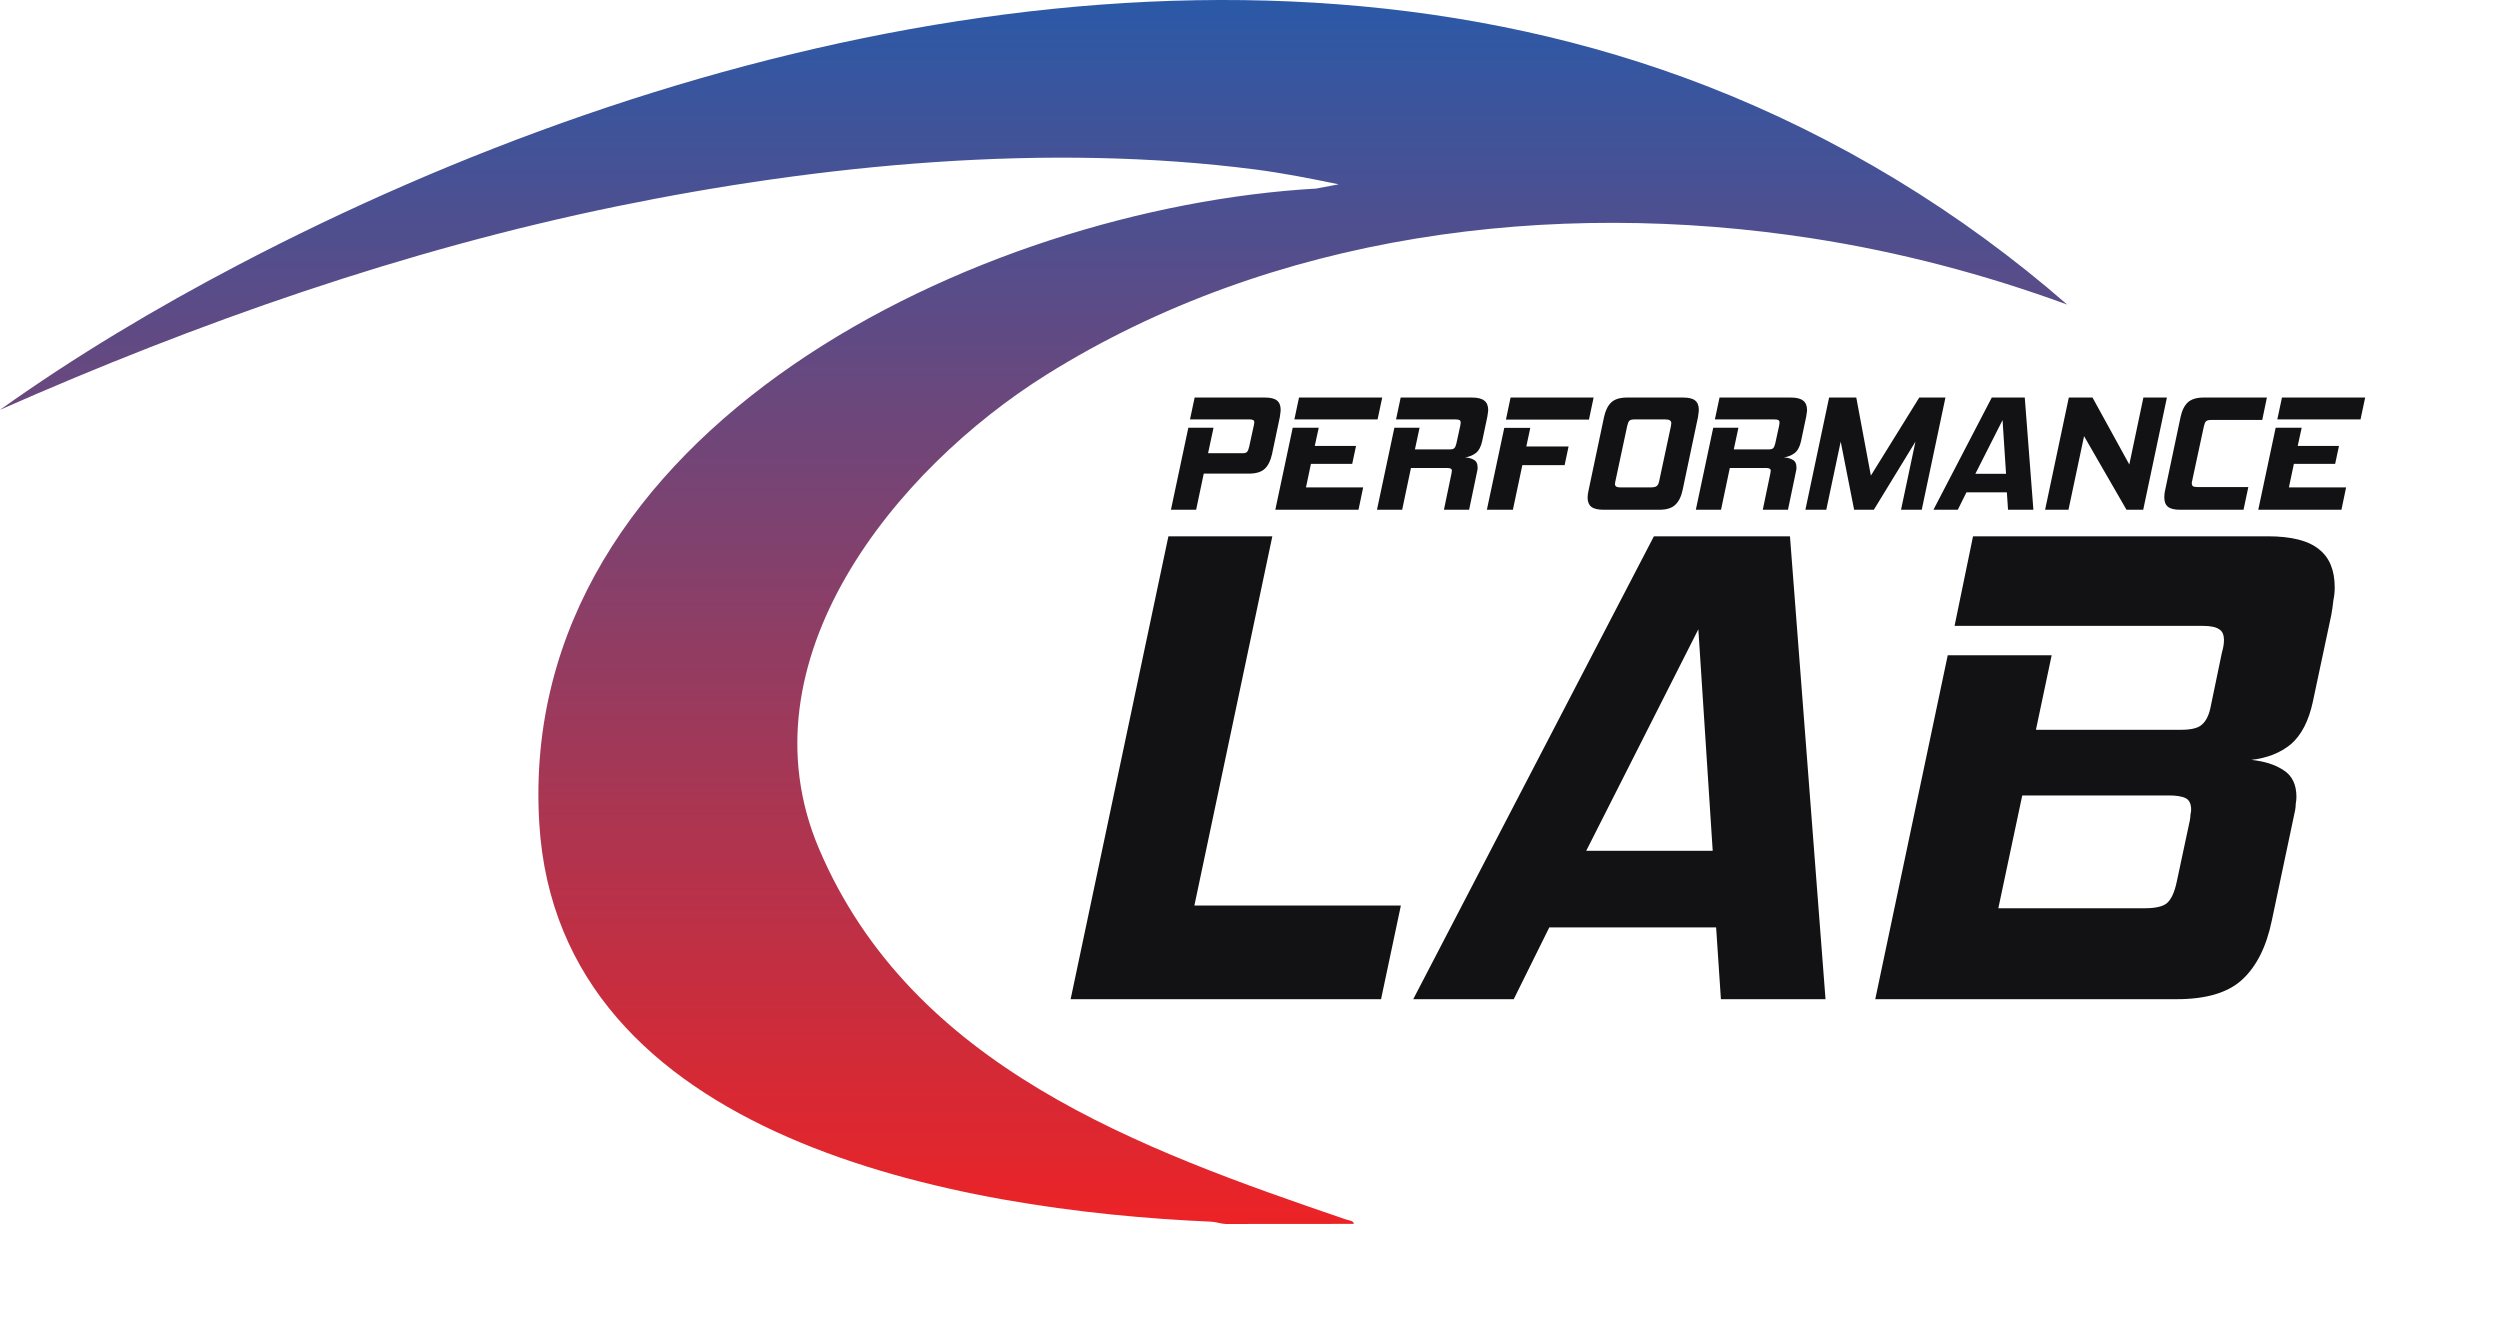
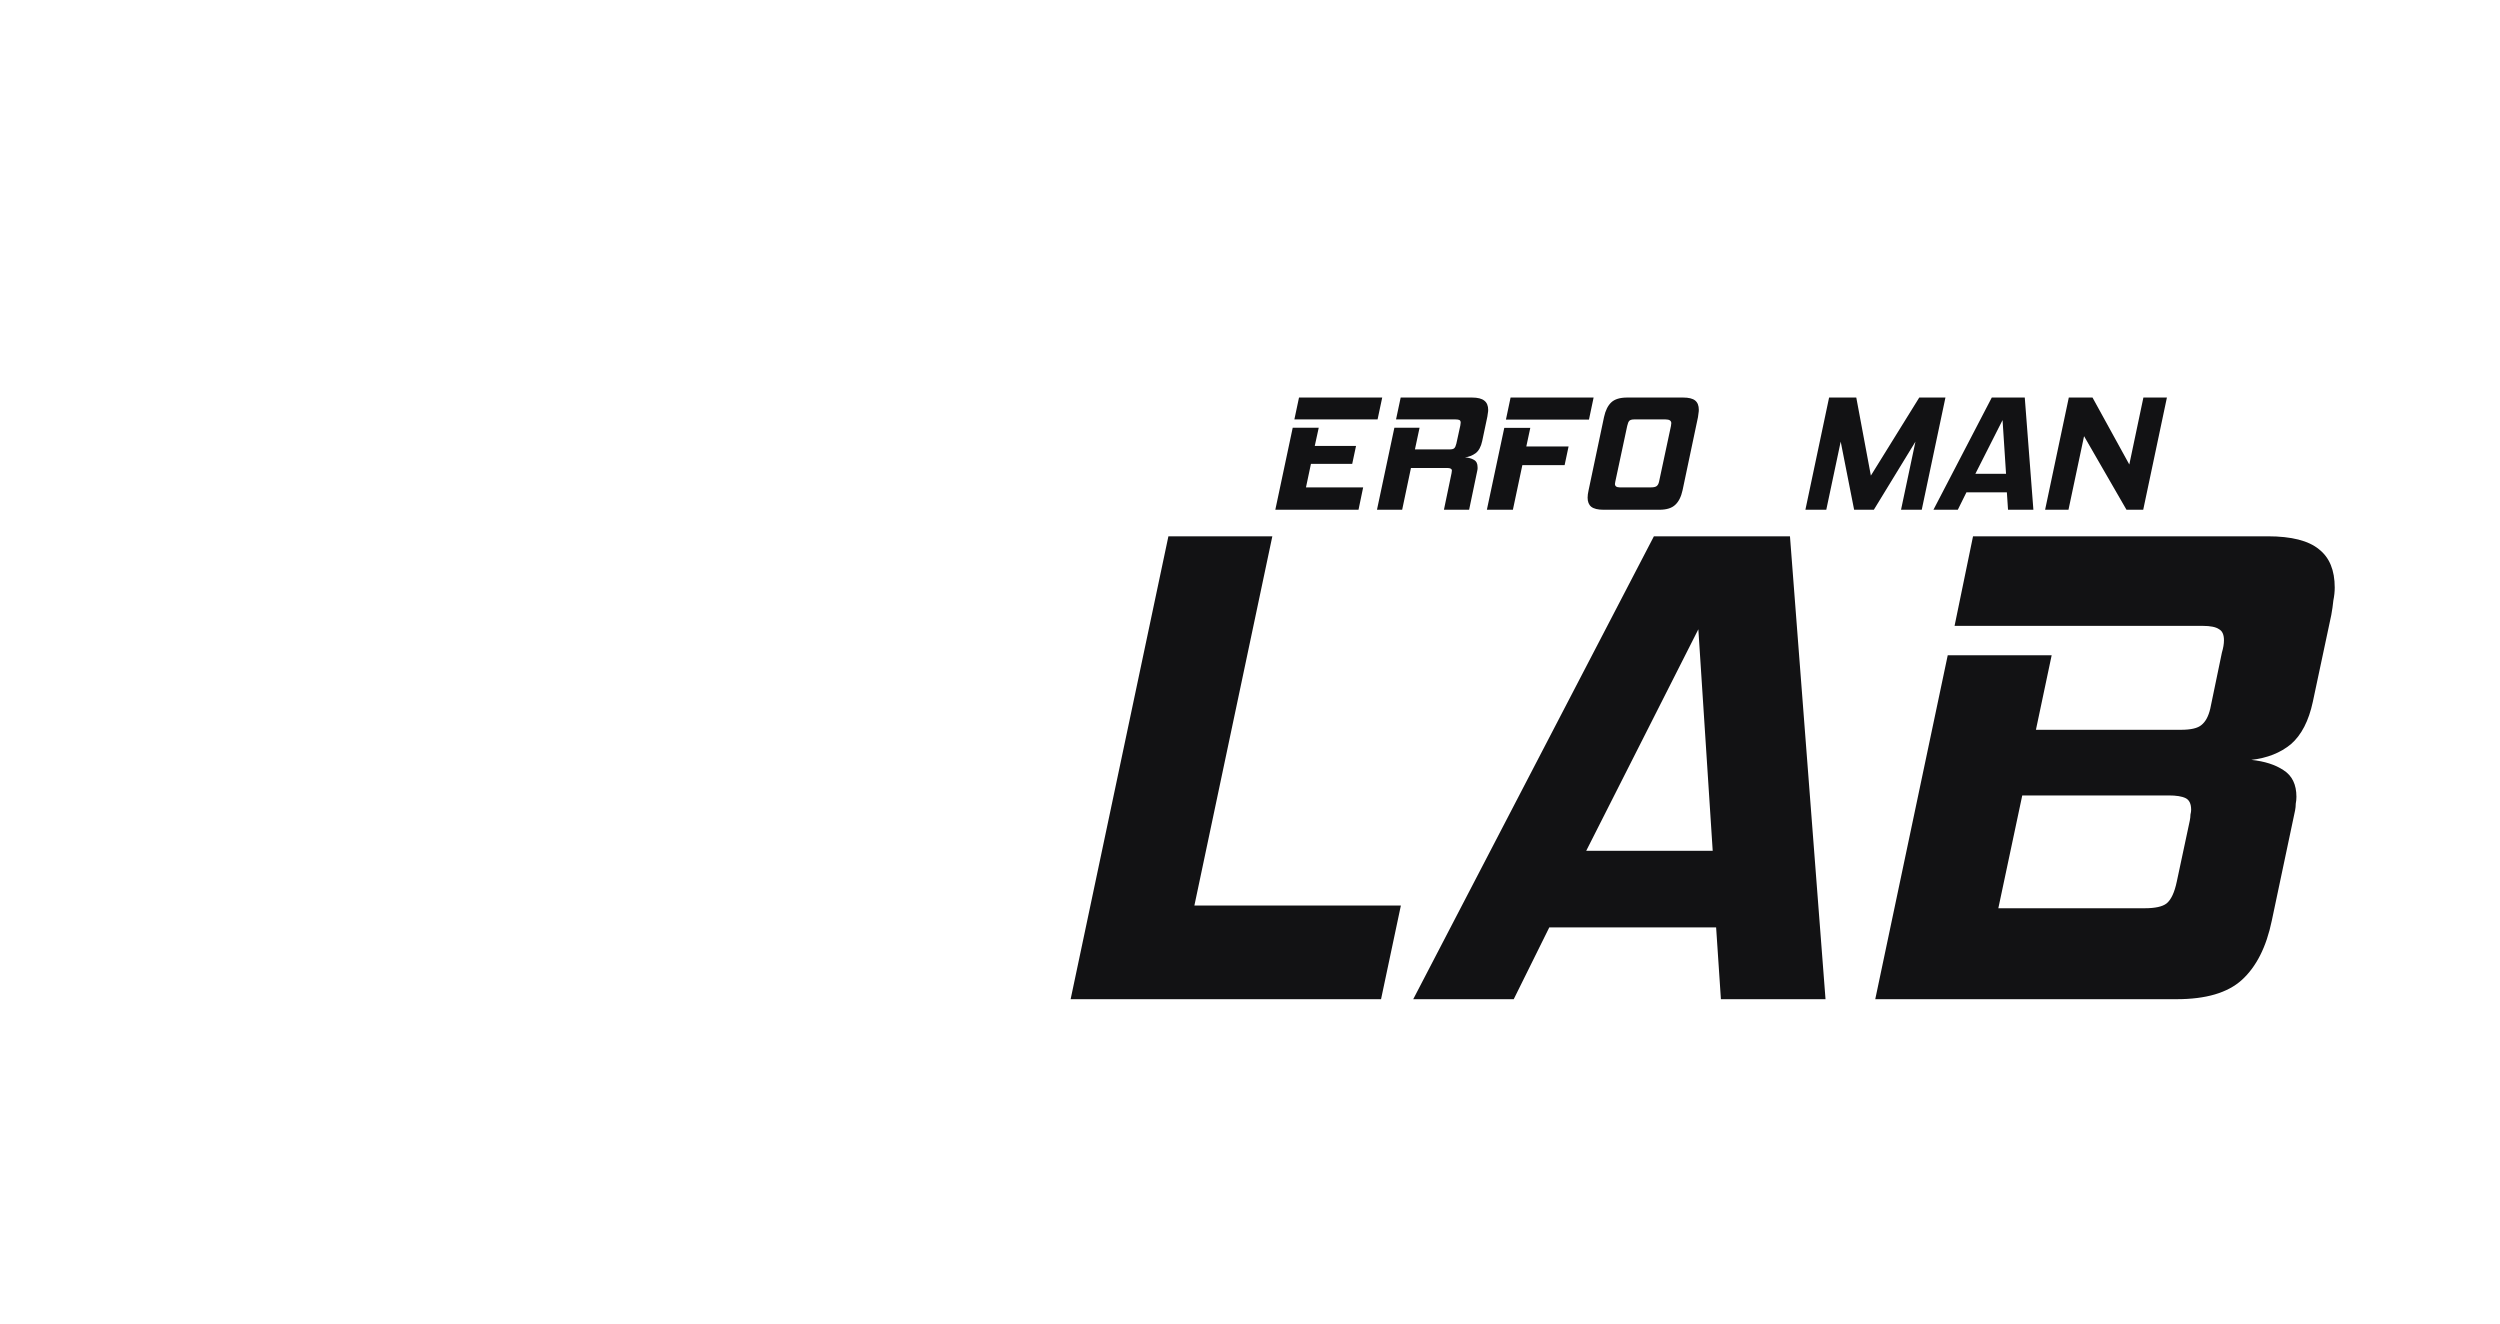
<svg xmlns="http://www.w3.org/2000/svg" width="1231" height="652" viewBox="0 0 1231 652" fill="none">
-   <path d="M1111.97 251L1120.54 210.603H1133.35L1131.39 219.58H1151.71L1149.83 228.394H1129.51L1127.06 239.983H1155.22L1152.93 251H1111.97ZM1121.35 206.523L1123.64 195.75H1164.61L1162.32 206.523H1121.35Z" fill="#121214" />
-   <path d="M1073.45 251C1070.68 251 1068.69 250.51 1067.49 249.531C1066.3 248.552 1065.7 247.028 1065.7 244.961C1065.7 244.417 1065.73 243.873 1065.78 243.329C1065.84 242.73 1065.94 242.077 1066.11 241.37L1073.7 205.38C1074.4 202.116 1075.6 199.694 1077.29 198.117C1079.03 196.539 1081.64 195.75 1085.12 195.75H1116.22L1113.93 206.767H1088.96C1087.65 206.767 1086.75 206.985 1086.26 207.42C1085.83 207.801 1085.48 208.617 1085.2 209.869L1079.41 236.8C1079.36 237.072 1079.3 237.317 1079.25 237.534C1079.25 237.698 1079.25 237.888 1079.25 238.106C1079.25 238.704 1079.44 239.139 1079.82 239.411C1080.2 239.683 1080.91 239.819 1081.94 239.819H1107.08L1104.71 251H1073.45Z" fill="#121214" />
  <path d="M1047.08 251L1026.19 214.765L1018.52 251H1007.01L1018.68 195.75H1030.35L1048.47 228.72L1055.41 195.75H1066.99L1055.32 251H1047.08Z" fill="#121214" />
  <path d="M988.752 251L988.181 242.431H968.268L964.024 251H952.027L980.754 195.75H996.994L1001.24 251H988.752ZM986.059 206.849L972.675 233.291H987.773L986.059 206.849Z" fill="#121214" />
  <path d="M936.067 251L943.167 217.458L922.683 251H912.971L906.361 217.458L899.261 251H888.978L900.648 195.75H914.032L921.214 234.188L945.044 195.75H957.938L946.268 251H936.067Z" fill="#121214" />
-   <path d="M867.997 251L871.751 232.964C871.806 232.692 871.833 232.475 871.833 232.311C871.887 232.094 871.914 231.903 871.914 231.74C871.914 230.87 871.153 230.434 869.629 230.434H851.757L847.431 251H835.027L843.596 210.603H856L853.715 221.294H870.69C871.887 221.294 872.676 221.104 873.057 220.723C873.492 220.342 873.846 219.58 874.118 218.438L876.076 209.46C876.131 209.188 876.158 208.944 876.158 208.726C876.212 208.508 876.24 208.318 876.24 208.155C876.24 207.502 876.049 207.067 875.668 206.849C875.288 206.631 874.635 206.523 873.71 206.523H844.412L846.697 195.75H881.789C884.618 195.75 886.659 196.267 887.91 197.301C889.161 198.28 889.787 199.803 889.787 201.871C889.787 202.36 889.732 202.877 889.624 203.421C889.569 203.965 889.488 204.537 889.379 205.135L886.849 217.132C886.25 219.961 885.162 221.974 883.585 223.171C882.007 224.314 880.266 224.994 878.362 225.211C880.103 225.32 881.572 225.728 882.768 226.435C883.965 227.088 884.564 228.285 884.564 230.026C884.564 230.298 884.564 230.597 884.564 230.924C884.564 231.196 884.509 231.495 884.401 231.822L880.402 251H867.997Z" fill="#121214" />
  <path d="M789.572 251C786.798 251 784.785 250.51 783.533 249.531C782.336 248.552 781.738 247.055 781.738 245.042C781.738 244.009 781.901 242.785 782.227 241.37L789.817 205.38C790.524 202.116 791.721 199.694 793.408 198.117C795.095 196.539 797.706 195.75 801.243 195.75H828.745C831.52 195.75 833.506 196.24 834.703 197.219C835.9 198.198 836.498 199.722 836.498 201.789C836.498 202.333 836.444 202.904 836.335 203.503C836.28 204.101 836.199 204.727 836.09 205.38L828.5 241.37C827.793 244.634 826.569 247.055 824.828 248.633C823.141 250.211 820.557 251 817.075 251H789.572ZM822.788 209.705C822.842 209.433 822.869 209.188 822.869 208.971C822.924 208.753 822.951 208.563 822.951 208.4C822.951 207.148 821.999 206.523 820.094 206.523H804.67C803.582 206.523 802.793 206.74 802.304 207.175C801.868 207.611 801.515 208.454 801.243 209.705L795.367 237.208C795.258 237.752 795.203 238.106 795.203 238.269C795.203 239.411 795.992 239.983 797.57 239.983H812.994C814.3 239.983 815.225 239.765 815.769 239.33C816.313 238.894 816.694 238.187 816.912 237.208L822.788 209.705Z" fill="#121214" />
  <path d="M749.602 229.047L744.95 251H732.137L740.706 210.685H753.519L751.561 219.825H772.371L770.413 229.047H749.602ZM741.523 206.604L743.808 195.75H784.694L782.409 206.604H741.523Z" fill="#121214" />
  <path d="M710.993 251L714.747 232.964C714.802 232.692 714.829 232.475 714.829 232.311C714.883 232.094 714.911 231.903 714.911 231.74C714.911 230.87 714.149 230.434 712.626 230.434H694.753L690.428 251H678.023L686.592 210.603H698.997L696.712 221.294H713.687C714.883 221.294 715.672 221.104 716.053 220.723C716.488 220.342 716.842 219.58 717.114 218.438L719.073 209.46C719.127 209.188 719.154 208.944 719.154 208.726C719.209 208.508 719.236 208.318 719.236 208.155C719.236 207.502 719.046 207.067 718.665 206.849C718.284 206.631 717.631 206.523 716.706 206.523H687.408L689.693 195.75H724.785C727.615 195.75 729.655 196.267 730.906 197.301C732.158 198.28 732.783 199.803 732.783 201.871C732.783 202.36 732.729 202.877 732.62 203.421C732.566 203.965 732.484 204.537 732.375 205.135L729.845 217.132C729.247 219.961 728.159 221.974 726.581 223.171C725.003 224.314 723.262 224.994 721.358 225.211C723.099 225.32 724.568 225.728 725.765 226.435C726.962 227.088 727.56 228.285 727.56 230.026C727.56 230.298 727.56 230.597 727.56 230.924C727.56 231.196 727.506 231.495 727.397 231.822L723.398 251H710.993Z" fill="#121214" />
  <path d="M627.965 251L636.534 210.603H649.347L647.389 219.58H667.709L665.832 228.394H645.511L643.063 239.983H671.219L668.934 251H627.965ZM637.35 206.523L639.636 195.75H680.604L678.319 206.523H637.35Z" fill="#121214" />
-   <path d="M592.729 233.209L588.975 251H576.57L585.139 210.603H597.544L594.851 223.171H611.907C612.941 223.171 613.648 222.953 614.029 222.518C614.465 222.083 614.818 221.24 615.09 219.988L617.457 209.134C617.566 208.59 617.62 208.209 617.62 207.992C617.62 207.393 617.43 207.012 617.049 206.849C616.722 206.631 616.178 206.523 615.417 206.523H585.955L588.241 195.75H622.843C625.618 195.75 627.604 196.24 628.801 197.219C629.998 198.198 630.596 199.722 630.596 201.789C630.596 202.333 630.542 202.904 630.433 203.503C630.379 204.047 630.297 204.673 630.188 205.38L626.352 223.579C625.645 226.843 624.448 229.265 622.762 230.842C621.075 232.42 618.463 233.209 614.927 233.209H592.729Z" fill="#121214" />
  <path d="M923.375 492L959.062 322.655H1010.24L1002.49 359.352H1073.87C1078.8 359.352 1082.17 358.566 1083.97 356.995C1085.99 355.424 1087.45 352.731 1088.34 348.915L1094.07 321.308C1094.74 319.064 1095.08 317.044 1095.08 315.248C1095.08 312.555 1094.29 310.759 1092.72 309.861C1091.15 308.739 1088.46 308.178 1084.64 308.178H962.429L971.519 264.074H1116.62C1128.29 264.074 1136.71 266.207 1141.87 270.471C1147.04 274.511 1149.62 280.796 1149.62 289.325C1149.62 291.345 1149.39 293.477 1148.94 295.721C1148.72 297.966 1148.38 300.322 1147.93 302.791L1138.84 345.548C1136.82 354.975 1133.23 361.933 1128.07 366.422C1122.91 370.687 1116.4 373.268 1108.54 374.165C1115.05 374.839 1120.33 376.522 1124.37 379.215C1128.63 381.909 1130.76 386.286 1130.76 392.346C1130.76 393.468 1130.65 394.59 1130.43 395.712C1130.43 396.835 1130.31 397.957 1130.09 399.079L1118.64 453.283C1115.95 466.301 1111.01 476.064 1103.83 482.573C1096.87 488.858 1086.21 492 1071.85 492H923.375ZM1078.24 404.129C1078.47 403.007 1078.58 401.997 1078.58 401.099C1078.8 400.201 1078.92 399.416 1078.92 398.742C1078.92 395.825 1078.02 393.917 1076.22 393.019C1074.43 392.121 1071.62 391.672 1067.81 391.672H995.759L983.976 447.223H1056.02C1061.19 447.223 1064.78 446.437 1066.8 444.866C1069.04 443.071 1070.72 439.479 1071.85 434.093L1078.24 404.129Z" fill="#121214" />
  <path d="M847.375 492L845.018 456.65H762.87L745.364 492H695.873L814.381 264.074H881.378L898.885 492H847.375ZM836.264 309.861L781.051 418.943H843.335L836.264 309.861Z" fill="#121214" />
  <path d="M680.028 492H527.18L575.324 264.074H626.498L588.117 445.876H689.792L680.028 492Z" fill="#121214" />
-   <path d="M1017.87 149.97C977.31 135.09 935.12 123.99 892.31 117.37C763.99 97.53 626.39 115.07 515.37 184.44C440.94 230.96 363.86 325.27 403.28 417.94C448.95 525.31 560.89 565.69 662.91 600.52C664.09 600.92 666.74 601.12 666.59 602.64L603.6 602.69C601.1 602.61 598.79 601.65 596.28 601.55C472.57 596.17 274.96 561.46 265.54 405.44C253.8 210.91 482.73 102.3 648.07 92.85L659.18 90.76C645.68 87.98 632.01 85.25 618.32 83.48C515.88 70.2 404.31 80.93 303.48 101.65C198.75 123.17 97.48 158.77 0 201.79C37.25 175.26 76.89 151.62 117.42 130.39C331.13 18.42 607.18 -48.27 840.37 42.36C905.17 67.55 965.6 104.37 1017.86 149.96L1017.87 149.97Z" fill="url(#paint0_linear_55_14)" />
  <defs>
    <linearGradient id="paint0_linear_55_14" x1="508.935" y1="0" x2="508.935" y2="602.69" gradientUnits="userSpaceOnUse">
      <stop stop-color="#2B59A7" />
      <stop offset="1" stop-color="#EC2326" />
    </linearGradient>
  </defs>
</svg>